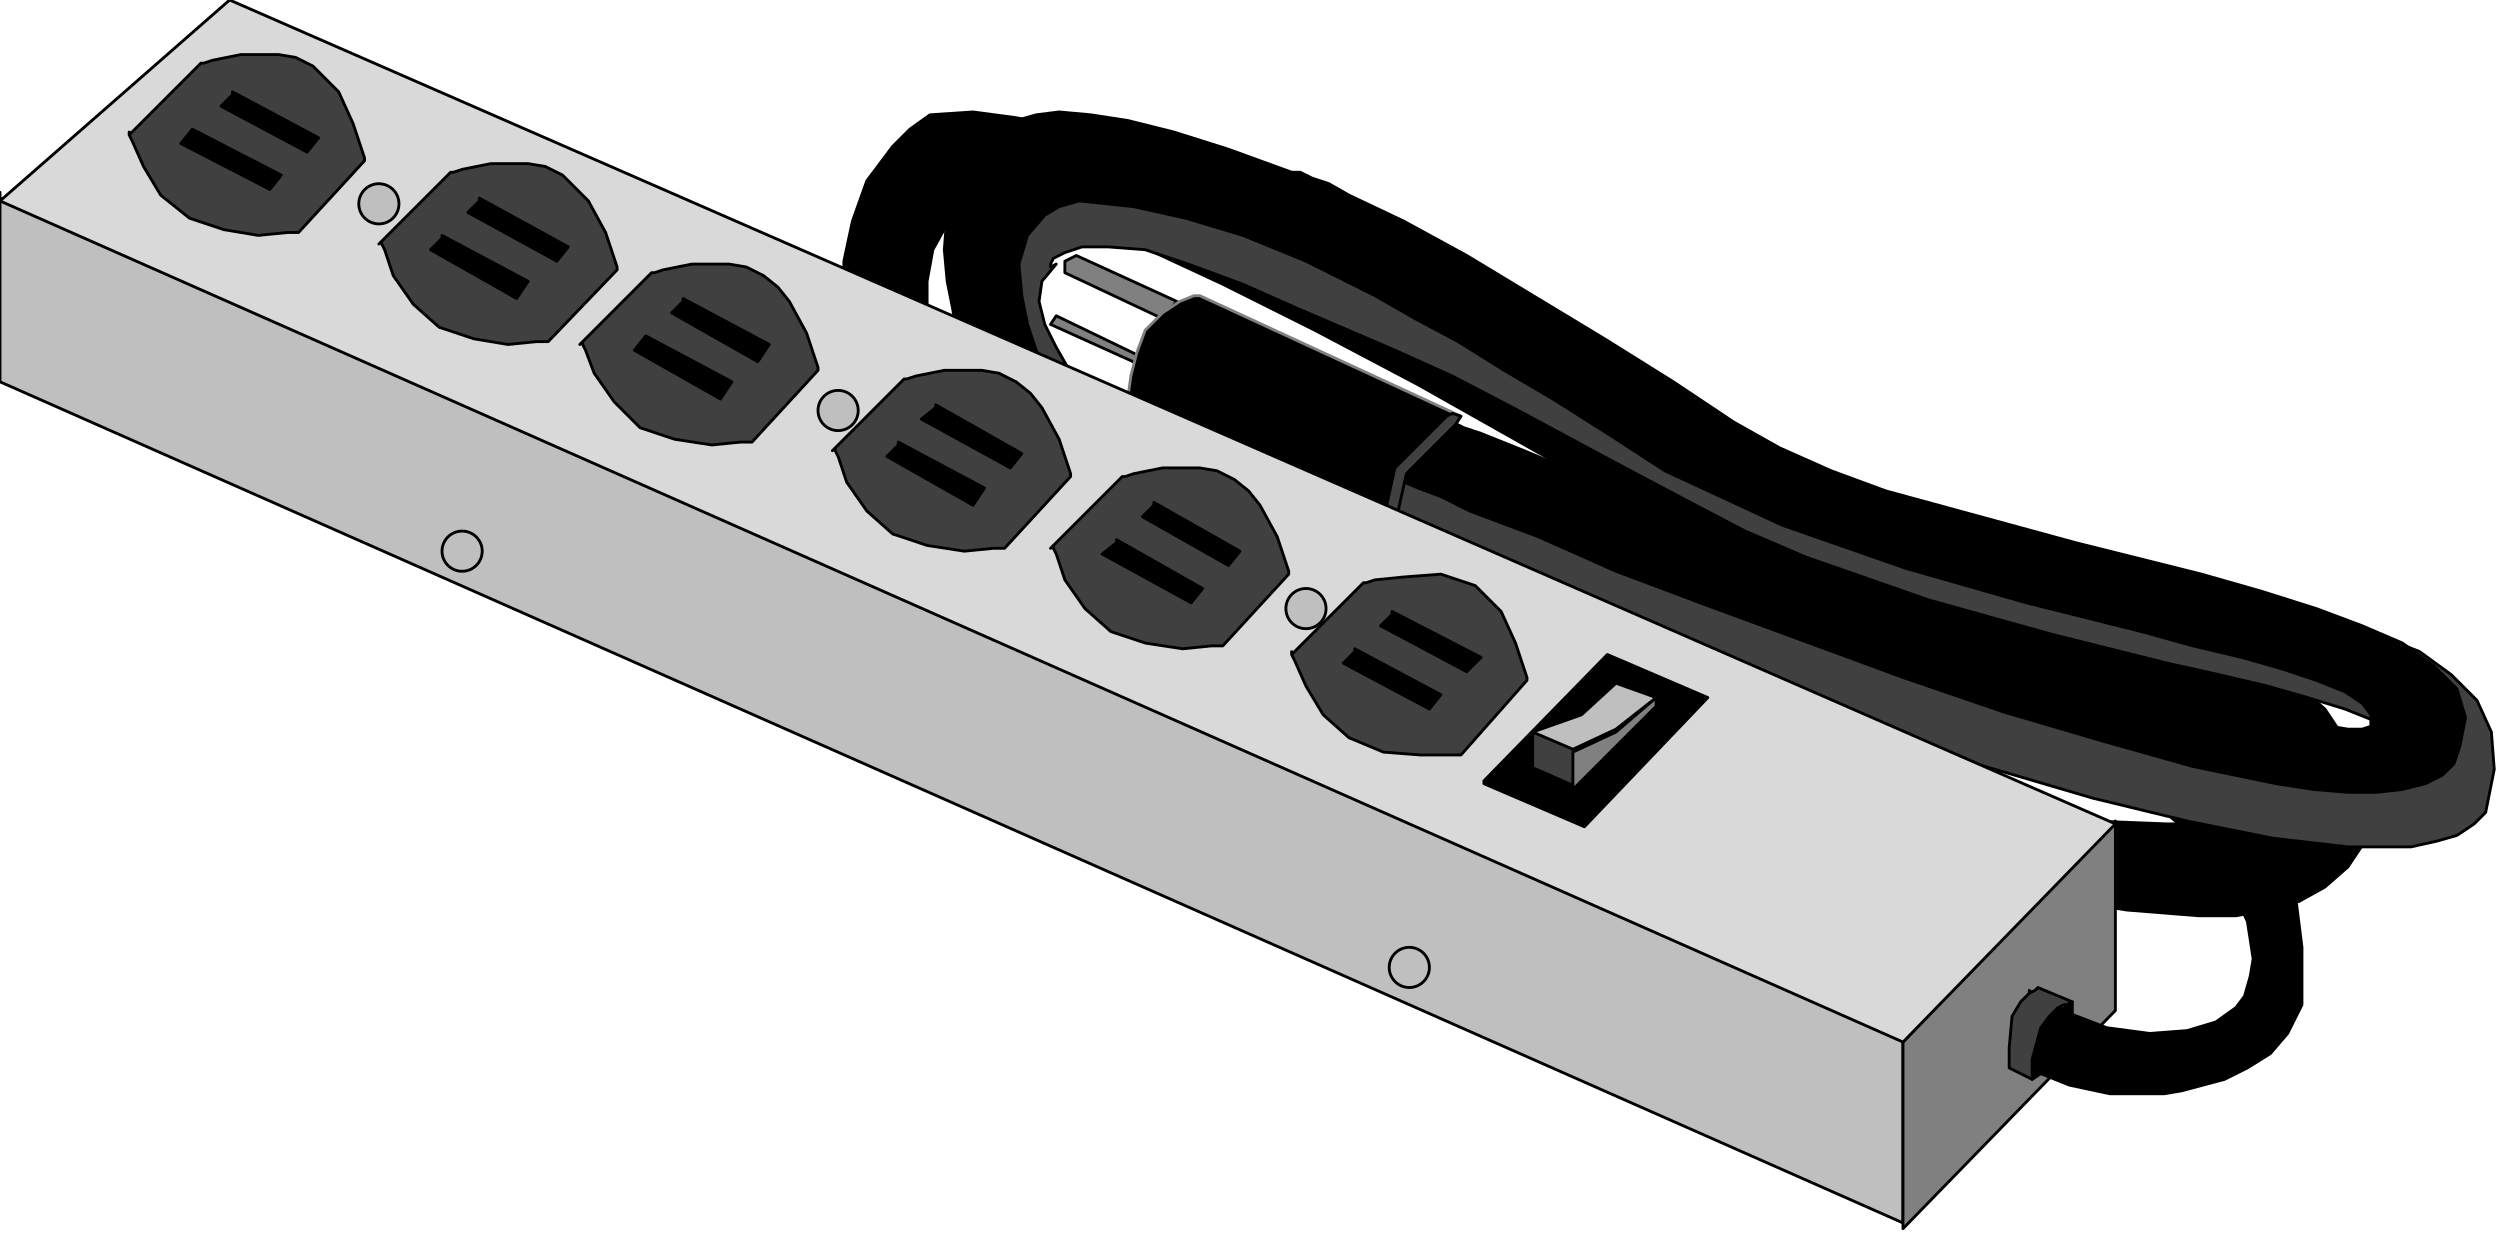
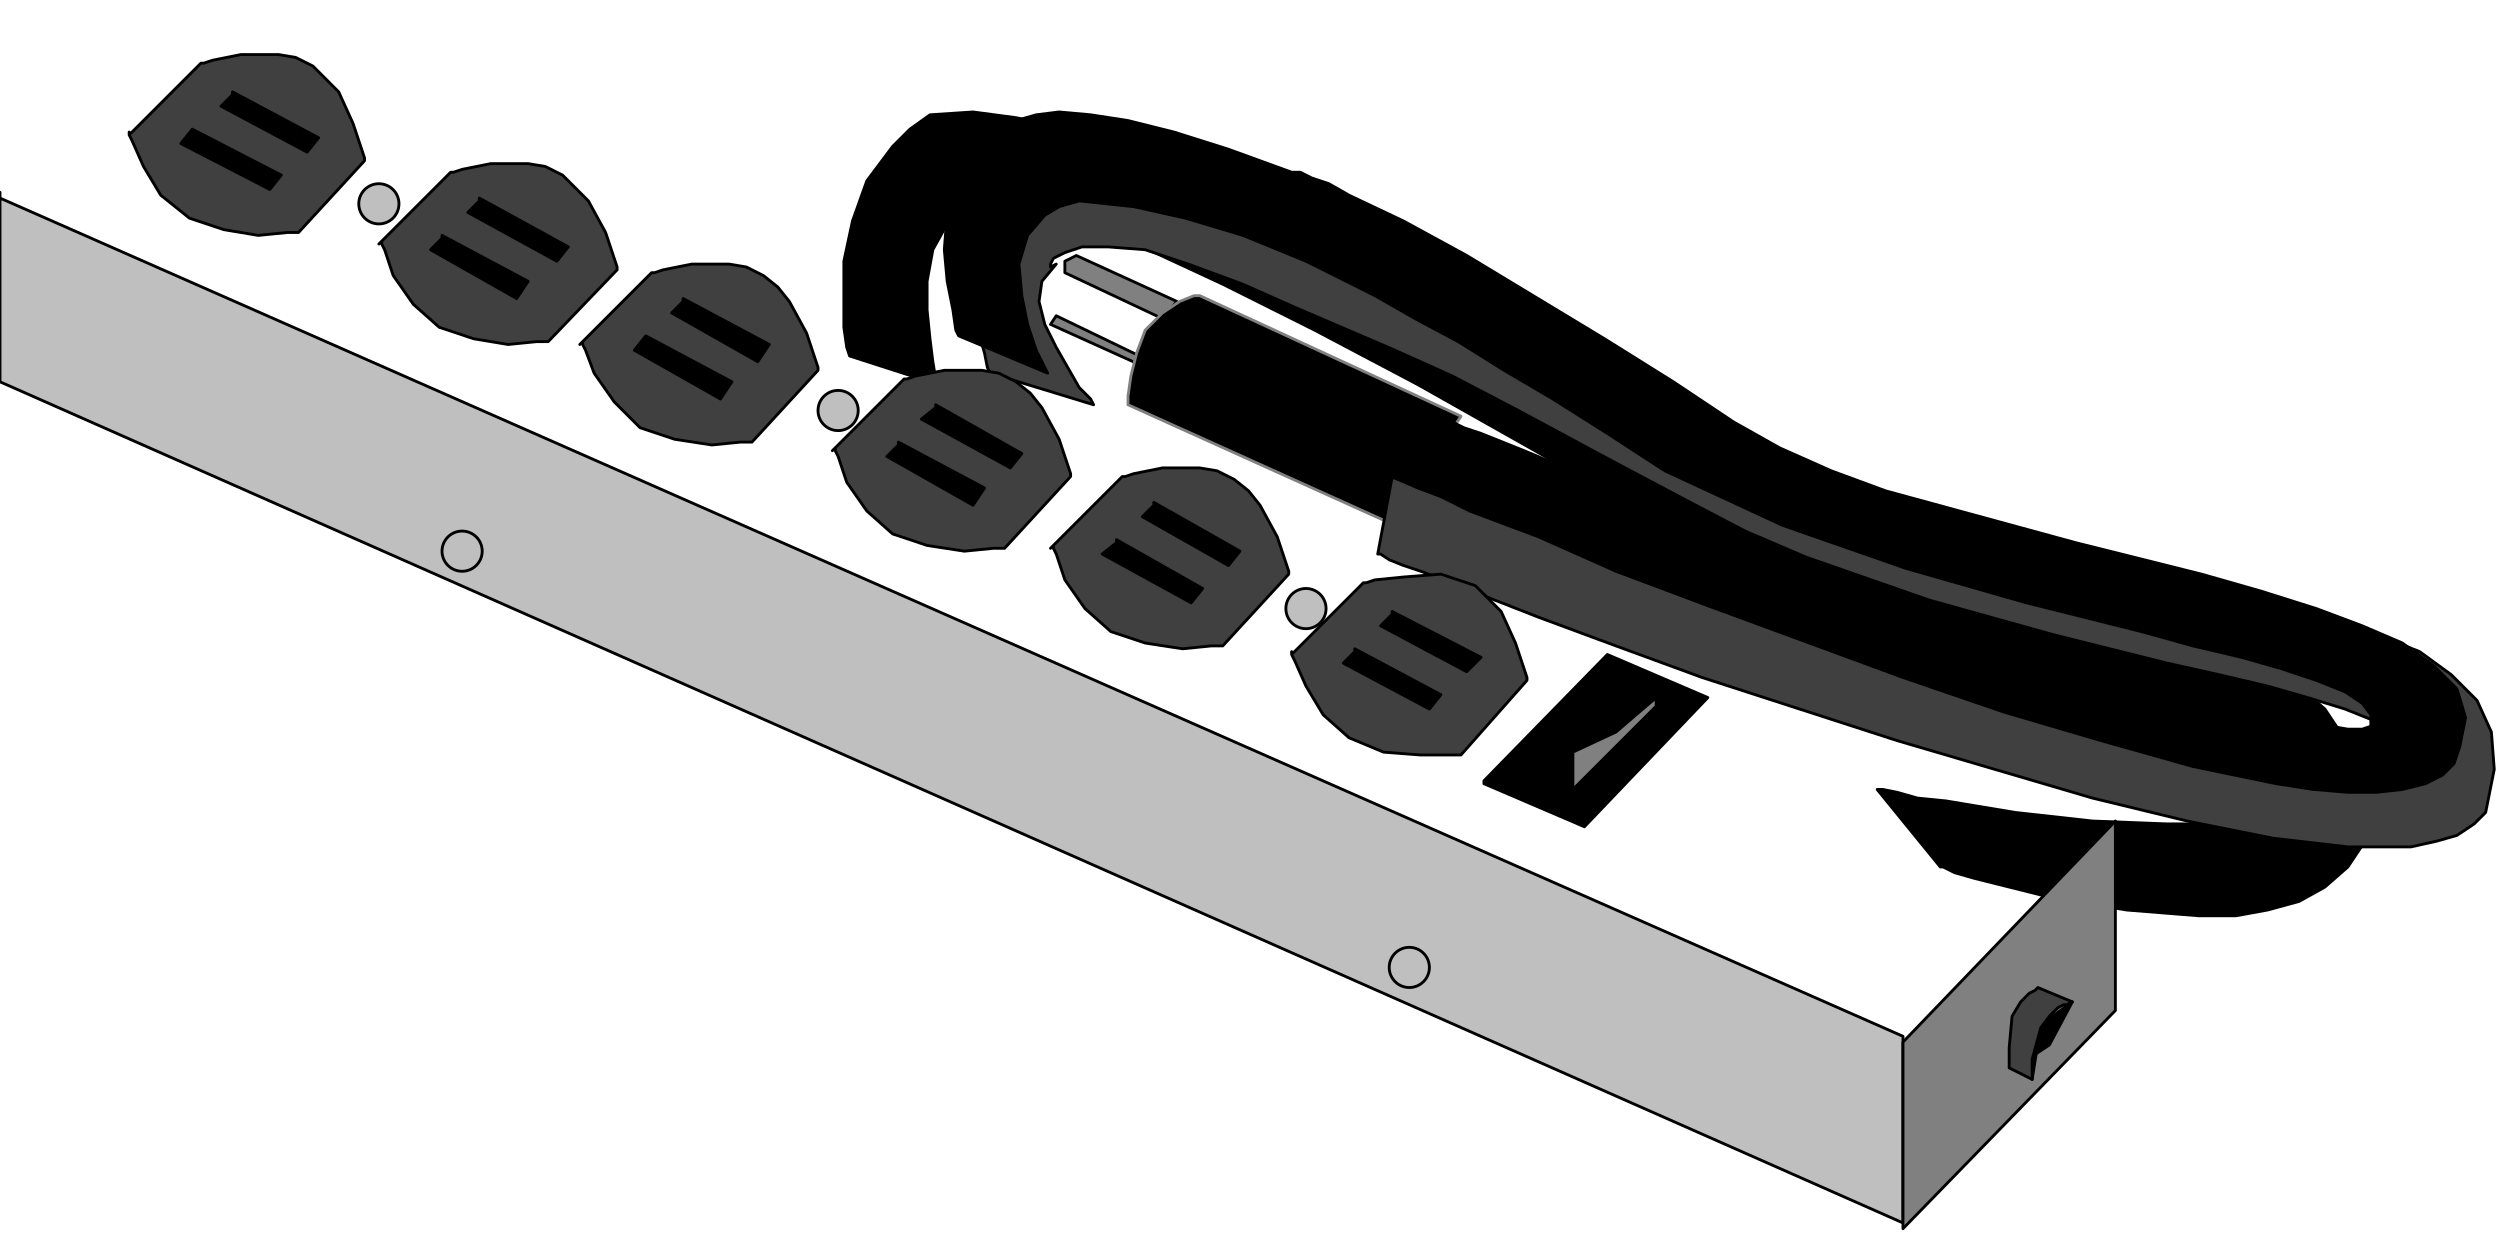
<svg xmlns="http://www.w3.org/2000/svg" fill-rule="evenodd" height="137.65" preserveAspectRatio="none" stroke-linecap="round" viewBox="0 0 871 430" width="278.778">
  <style>.pen0{stroke:#000;stroke-width:1;stroke-linejoin:round}.brush1{fill:#000}.brush2{fill:gray}.brush3{fill:#bfbfbf}.brush4{fill:#404040}.brush6{fill:none}</style>
  <path class="pen0 brush1" d="M676 302h1l4 2 7 2 8 2 20 5 25 4 25 2h13l11-2 11-3 9-5 8-7 6-9-1-15-2-12-5-10-6-9-8-7-10-6-12-6-12-5-30-9-17-5-18-6-18-7-20-7-20-10-21-11-46-21-43-23-41-23-39-21-36-18-17-7-17-6-16-5-15-3-15-2-15 1-7 5-6 6-9 12-5 14-3 14v23l1 7 1 3 31 10-1-2-1-6-1-8-1-10V98l2-11 5-9 7-7h8l8 1 21 5 24 9 28 13 32 16 36 19 39 22 42 24 20 11 20 10 37 17 35 12 31 9 14 4 12 3 22 7 8 4 7 4 5 4 4 5 2 6-2 4-5 3-8 3-10 1h-12l-26-1-27-3-24-4-10-1-7-2-5-1h-2l22 27z" />
  <path class="pen0 brush2" d="m397 124-29-14-2 3 31 14v-3zm13-19-35-16-4 2v4l34 16 5-6z" />
  <path class="brush1" style="stroke:gray;stroke-width:1;stroke-linejoin:round" d="m507 148-2 1-5 4-10 12-3 7-1 5v6l-93-42v-3l1-7 2-8 3-8 6-6 6-4 5-2h2l91 42-2 3z" />
  <path class="pen0 brush3" d="M0 67v66l663 293v-65L0 69v-2z" />
  <path class="pen0 brush2" d="m663 363 74-77v66l-74 76v-65z" />
-   <path class="pen0 brush1" d="m708 376 3-19 11-8v8l-8 15-6 4z" />
-   <path class="pen0 brush1" d="m707 345 1 27 1 1 2 1 10 4 14 3h19l6-1 15-4 8-4 8-5 6-7 5-10v-20l-2-16-5-12-6-9-6-6-5-4-4-1-2-1-30-8h1l1 2 7 5 8 7 9 10 9 11 6 13 2 13-1 6-2 7-3 4-7 5-10 3-13 1-15-2-13-5-10-6-3-1-1-1z" />
+   <path class="pen0 brush1" d="m708 376 3-19 11-8l-8 15-6 4z" />
  <path class="pen0 brush4" d="m345 130-1-2-1-5-2-7-2-9-2-20 1-10 3-8 4-7 4-2 6-2 7-1h21l13 1 45 16 24 9 25 11 27 13 31 15 17 9 18 10 19 11 21 12 20 10 20 8 44 12 44 9 42 9 19 4 16 5 15 6 11 8 9 9 5 11 1 13-3 15-4 4-6 4-7 2-9 2h-22l-26-3-30-6-33-8-68-20-68-22-30-11-27-10-23-9-10-4-8-3-6-2-5-2-3-2h-1l6-32h1l2 1 4 2 5 3 14 6 19 8 22 10 26 10 27 11 29 11 60 21 30 9 28 7 26 5 23 3h20l9-1 7-2v-5l-4-5-7-4-10-4-13-4-14-4-17-4-18-4-40-10-43-12-43-15-21-9-21-11-17-9-15-8-26-14-23-12-20-9-35-15-18-8-19-7-15-5-13-1h-9l-6 2-4 2-1 2v1l2-1-5 6-1 7 2 8 4 8 8 14 4 4 1 2-36-11z" />
  <path class="pen0 brush1" d="m334 117-1-2-1-7-2-10-1-11 1-13 3-12 7-10 10-8 4-2 7-2 8-1 11 1 13 2 16 4 19 6 22 8h3l4 2 6 2 7 4 19 9 22 12 48 29 24 15 21 14 16 9 18 8 19 7 22 6 44 12 44 11 21 6 19 6 16 6 14 6 11 8 8 8 3 10-2 10-2 6-4 4-6 3-8 2-9 1h-10l-12-1-13-2-29-6-32-9-34-10-35-12-68-25-32-12-27-12-24-9-10-5-8-3-7-3-5-2-3-2h-1l25-17h1l2 1 4 2 6 2 15 6 19 8 23 8 25 10 114 42 28 9 25 8 22 6 18 4 7 1 6 1h5l3-1v-4l-3-4-6-4-10-4-12-4-14-4-17-4-18-5-40-10-42-12-43-15-41-19-20-13-19-12-17-10-16-10-15-8-14-8-24-12-22-9-20-6-18-4-19-2-7 2-5 3-6 7-3 10 1 11 2 10 3 9 3 6 1 2-31-13z" />
-   <path class="pen0 brush4" d="m509 145-2 3-17 17-4 18-4-2 4-18 18-18 2-1 3 1z" />
-   <path class="pen0" style="fill:#d9d9d9" d="M0 70 80 0l657 287-74 76L0 70z" />
  <path class="pen0 brush4" d="m722 349-12-5-1 1-2 1-3 3-3 5-1 11v7l8 4v-7l3-11 3-4 3-3 2-1h1l2-1z" />
  <circle class="pen0 brush6" cx="161" cy="192" r="7" />
  <circle class="pen0 brush3" cx="292" cy="143" r="7" />
  <path class="pen0 brush4" d="m290 157 25-25h1l3-1 10-2h13l6 1 6 3 5 4 4 5 6 11 3 9 1 3v1l-23 25h-4l-10 1-13-2-12-4-9-8-7-10-3-9-1-2v-1l-1 1z" />
  <path class="pen0 brush1" d="m313 154 30 16-4 6-30-17 4-4v-1zm13-13 30 17-4 5-31-17 5-4v-1z" />
  <path class="pen0 brush4" d="m202 120 25-25h1l3-1 10-2h13l6 1 6 3 5 4 4 5 6 11 3 9 1 3v1l-23 25h-4l-10 1-13-2-12-4-9-9-7-10-3-8-1-2v-1l-1 1z" />
  <path class="pen0 brush1" d="m225 117 30 16-4 6-30-17 4-5zm13-13 30 16-4 6-30-17 4-4v-1z" />
  <path class="pen0 brush4" d="m132 85 25-25h1l3-1 10-2h13l6 1 6 3 9 9 6 11 3 9 1 3v1l-24 25h-4l-10 1-12-2-12-4-9-8-7-10-3-9-1-2v-1l-1 1z" />
  <path class="pen0 brush1" d="m154 82 30 16-4 6-30-17 4-4v-1zm13-13 31 17-4 5-31-17 4-4v-1z" />
  <path class="pen0 brush4" d="m45 47 25-25h1l3-1 10-2h13l6 1 6 3 9 9 5 11 3 9 1 3v1l-23 25h-4l-10 1-12-2-12-4-10-8-6-10-4-9-1-2v-1 1z" />
  <path class="pen0 brush1" d="m67 45 31 16-4 5-31-16 4-5zm14-13 30 16-4 5-30-16 4-4v-1z" />
  <circle class="pen0 brush3" cx="132" cy="71" r="7" />
  <circle class="pen0 brush3" cx="455" cy="212" r="7" />
  <path class="pen0 brush4" d="m366 191 25-25h1l3-1 10-2h13l6 1 6 3 5 4 4 5 6 11 3 9 1 3v1l-23 25h-4l-10 1-13-2-12-4-9-8-7-10-3-9-1-2v-1l-1 1z" />
  <path class="pen0 brush1" d="m389 188 30 17-4 5-31-17 5-4v-1zm13-13 30 17-4 5-30-17 4-4v-1zm115 98 35 15 43-45-35-15-43 44v1z" />
-   <path class="pen0 brush4" d="m533 267 16 7v-13l-15-6v12h-1z" />
  <path class="pen0 brush2" d="m548 275 29-29v-3l-14 12-15 7v13z" />
-   <path class="pen0 brush3" d="m534 255 14 6 15-7 14-11-14-5-12 11-17 6z" />
  <path class="pen0 brush4" d="m450 228 25-25h1l3-1 10-1 13-1 12 4 9 9 5 11 3 9 1 3v1l-23 26h-14l-13-1-12-5-9-8-6-10-4-9-1-2v-1 1z" />
  <path class="pen0 brush1" d="m472 226 30 16-4 5-30-16 4-4v-1zm13-13 31 16-5 5-30-16 4-4v-1z" />
  <circle class="pen0 brush6" cx="491" cy="337" r="7" />
</svg>